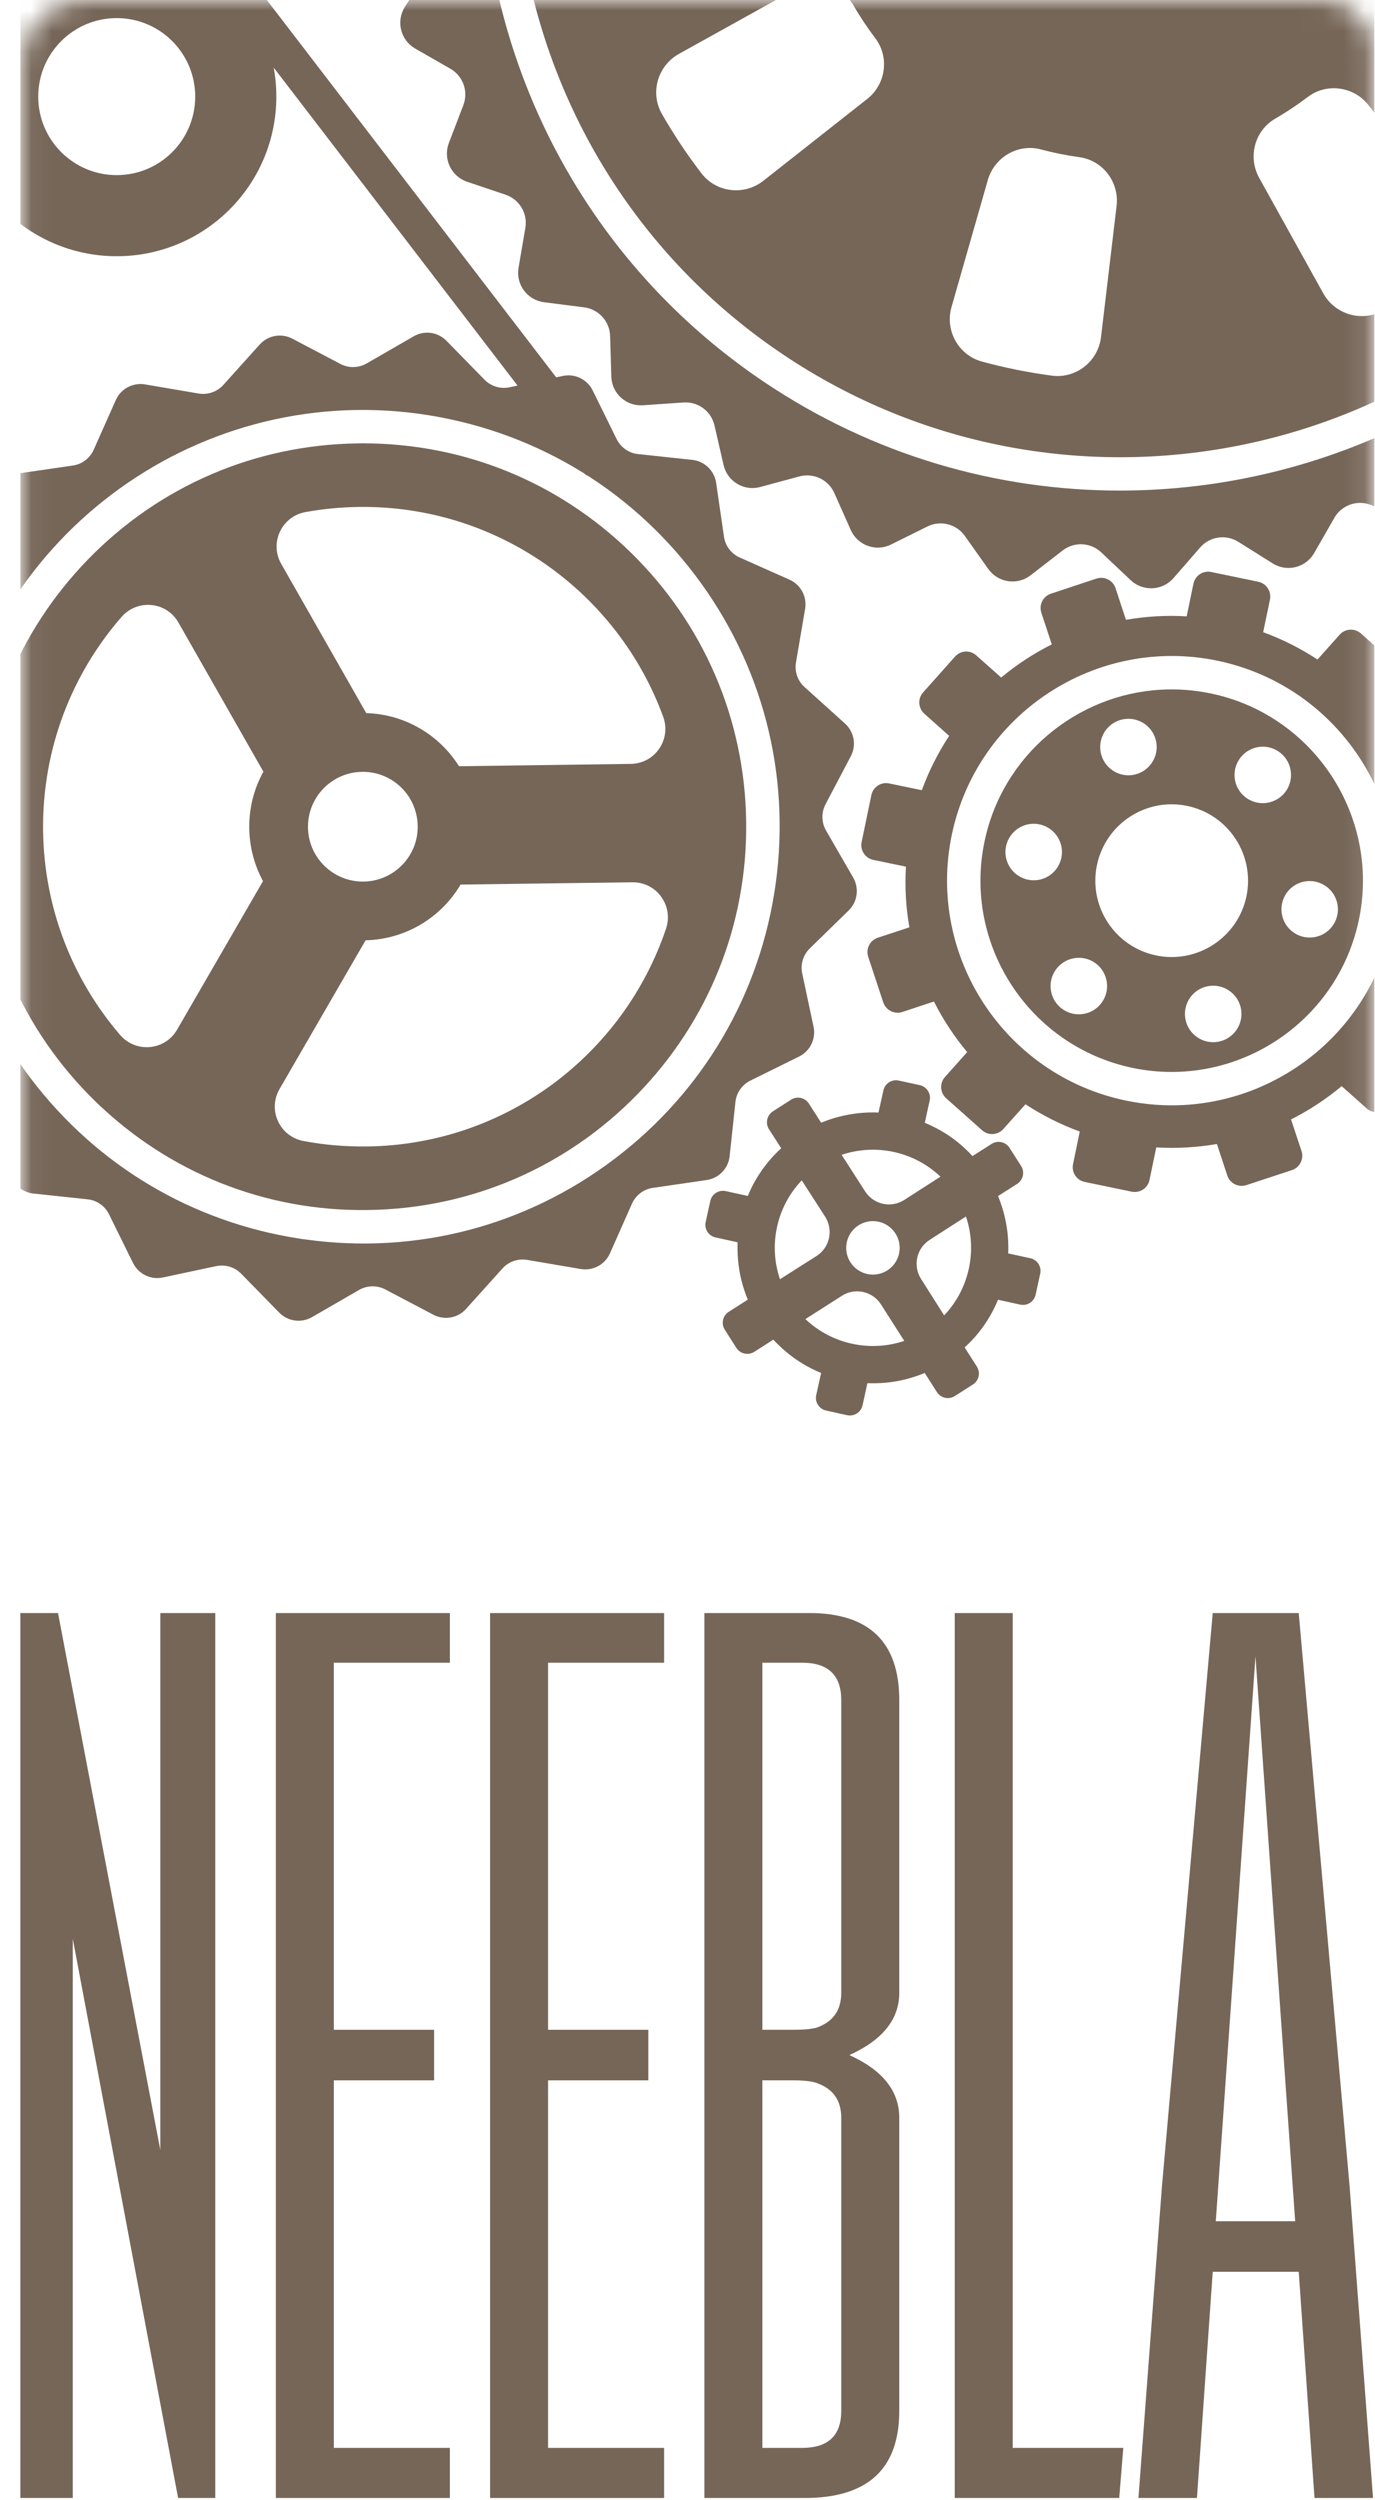
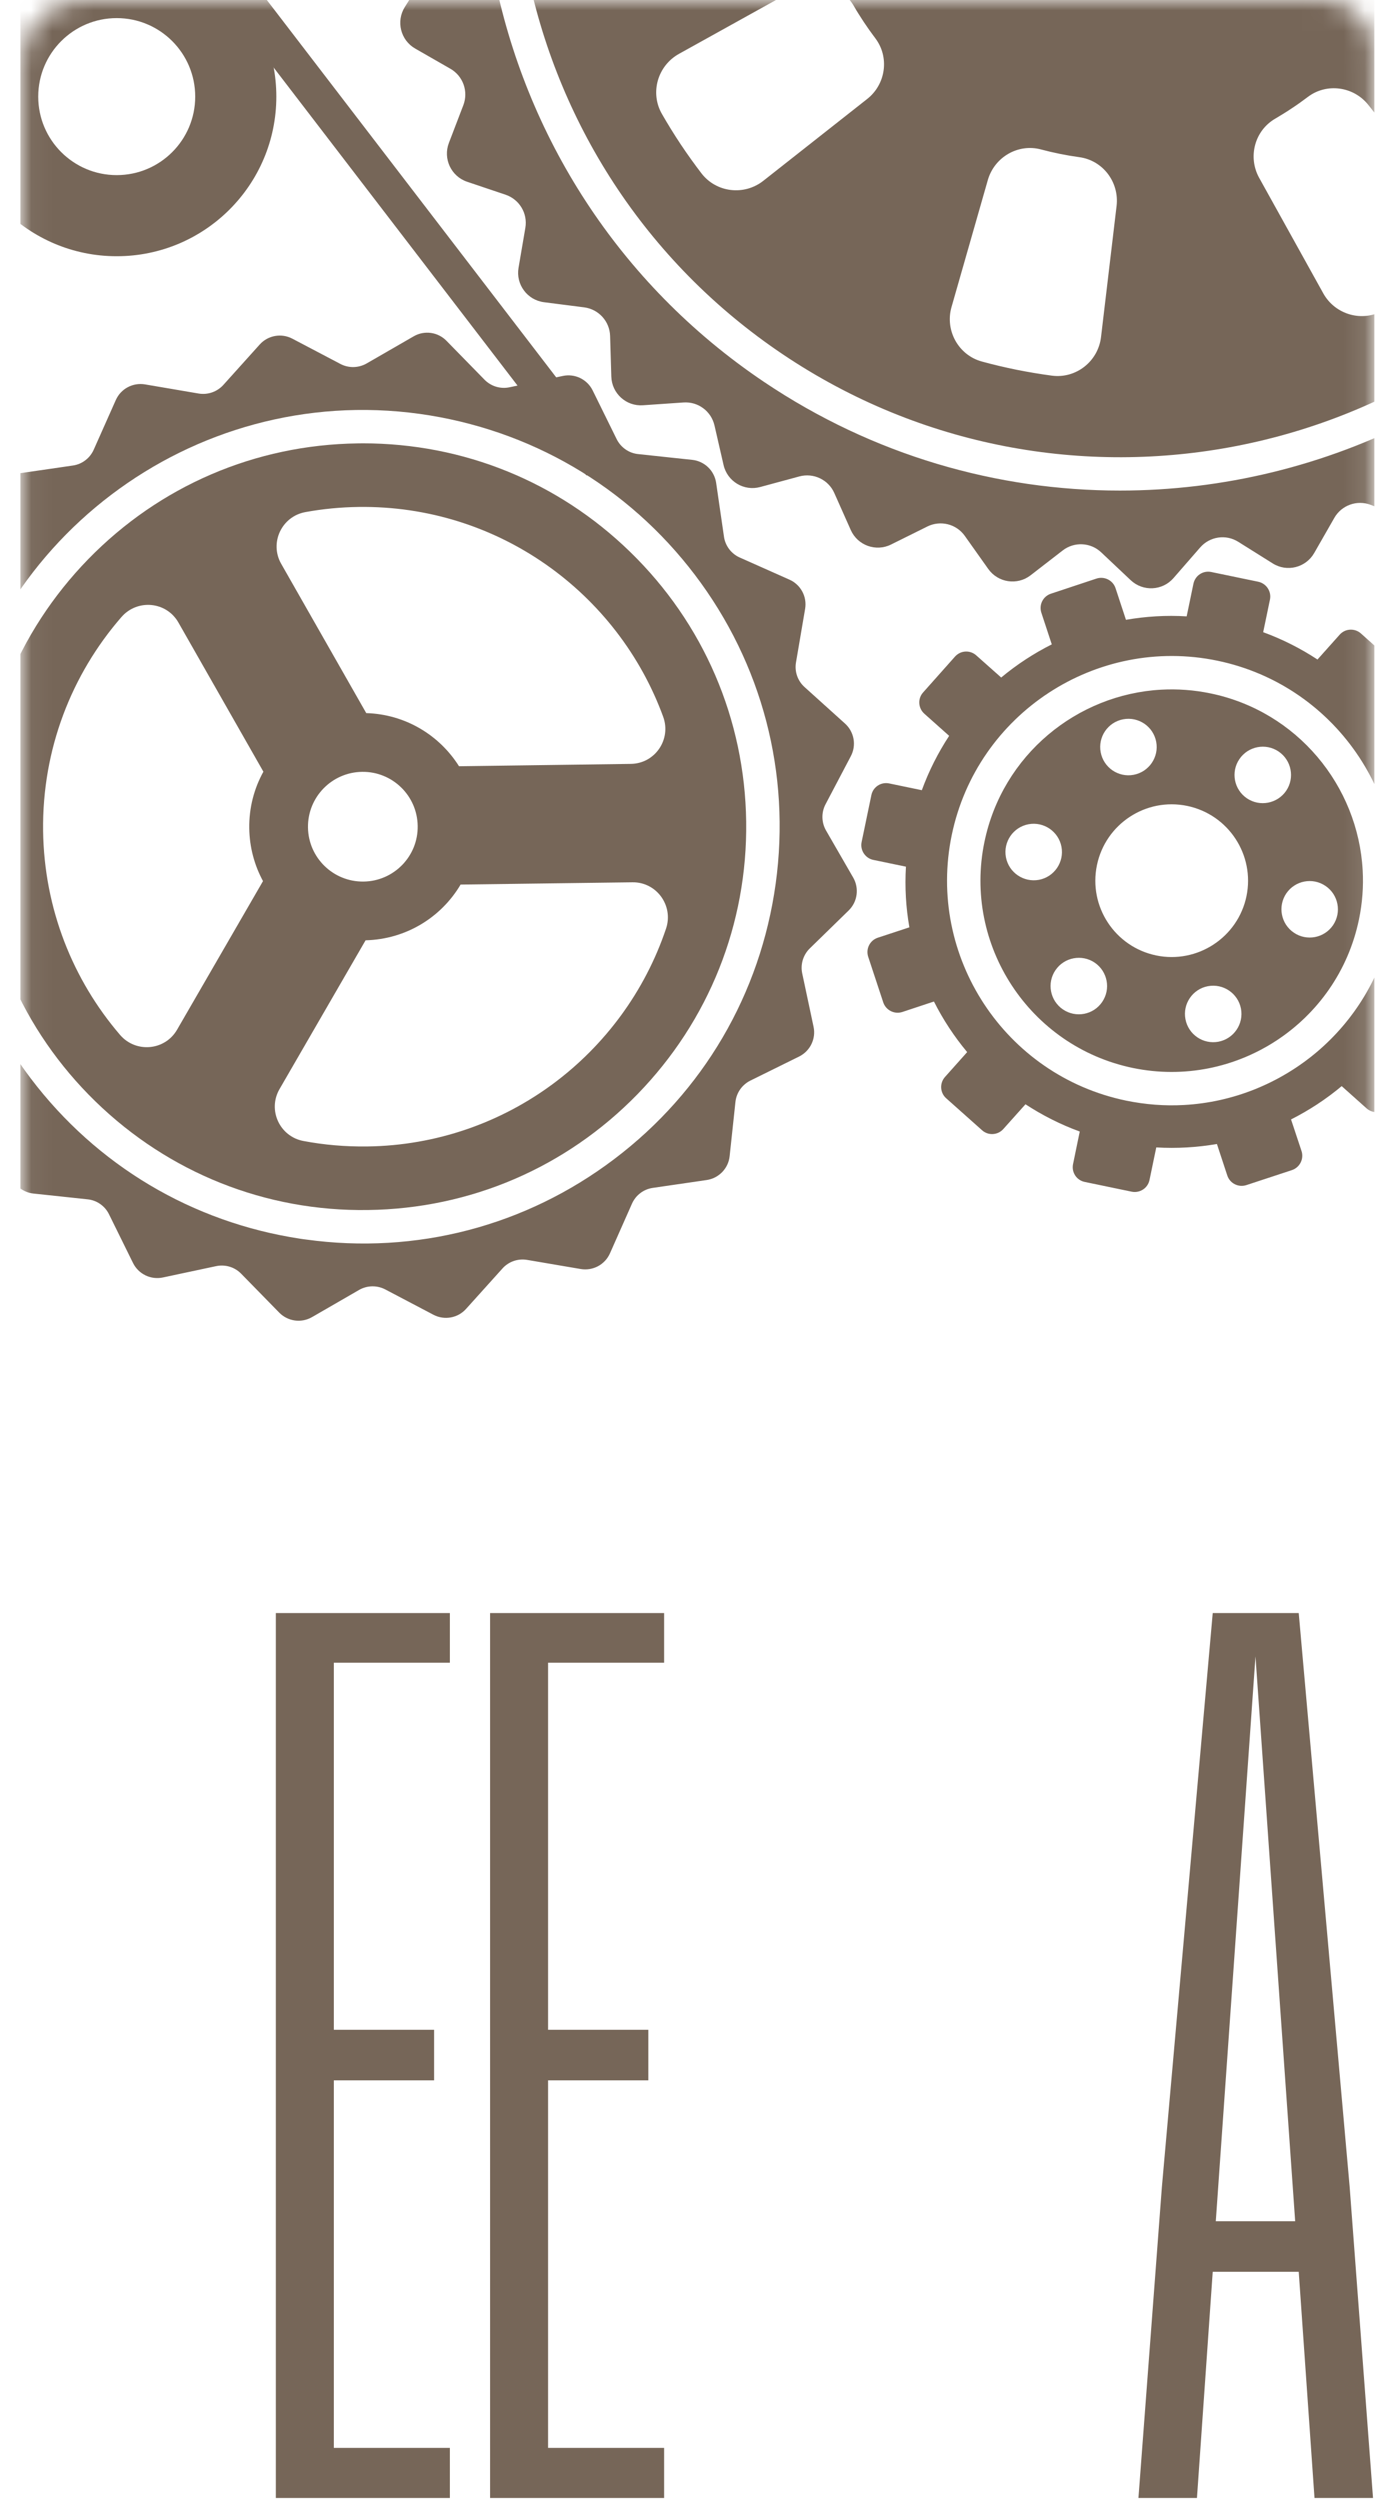
<svg xmlns="http://www.w3.org/2000/svg" width="66" height="120" viewBox="0 0 66 120" fill="none">
  <g clip-path="url(#clip0_3110_1227)">
-     <path d="M7.695 77.419H10.333V119.892H8.549L3.493 93.054V119.892H0.978V77.419H2.785L7.695 103.187V77.419Z" fill="#766658" />
    <path d="M13.24 77.419H21.594V79.802H16.024V97.42H20.837V99.847H16.024V117.487H21.594V119.892H13.24V77.419Z" fill="#766658" />
    <path d="M23.524 77.419H31.878V79.802H26.308V97.42H31.12V99.847H26.308V117.487H31.878V119.892H23.524V77.419Z" fill="#766658" />
-     <path d="M36.594 99.847V117.487H38.5C39.753 117.487 40.38 116.895 40.38 115.71V101.646C40.38 100.808 39.989 100.252 39.208 99.977C38.98 99.891 38.597 99.847 38.06 99.847H36.594ZM36.594 79.802V97.42H38.06C38.597 97.42 38.98 97.384 39.208 97.312C39.989 97.037 40.38 96.481 40.38 95.643V81.601C40.38 80.402 39.753 79.802 38.5 79.802H36.594ZM33.81 77.418H38.842C41.724 77.418 43.165 78.813 43.165 81.601V95.643C43.165 96.915 42.367 97.912 40.771 98.634C42.367 99.356 43.165 100.36 43.165 101.646V115.71C43.165 118.498 41.651 119.892 38.622 119.892H33.81V77.418Z" fill="#766658" />
-     <path d="M45.827 119.892V77.419H48.611V117.487H53.919L53.723 119.892H45.827Z" fill="#766658" />
    <path d="M62.168 106.608L60.263 79.499L58.358 106.608H62.168ZM58.211 109.036L57.454 119.892H54.645L55.769 104.983L58.211 77.418H62.339L64.782 104.94L65.905 119.892H63.096L62.339 109.036H58.211Z" fill="#766658" />
    <mask id="mask0_3110_1227" style="mask-type:luminance" maskUnits="userSpaceOnUse" x="1" y="0" width="65" height="120">
      <path d="M4.085 0C2.403 0 1.039 1.364 1.039 3.046V117.492C1.039 118.818 2.114 119.892 3.439 119.892H63.506C64.831 119.892 65.906 118.818 65.906 117.492V2.4C65.906 1.074 64.831 0 63.506 0H4.085Z" fill="white" />
    </mask>
    <g mask="url(#mask0_3110_1227)">
      <path d="M63.987 44.404C63.565 45.023 62.724 45.185 62.104 44.763C61.485 44.344 61.323 43.5 61.742 42.88C62.164 42.261 63.005 42.099 63.625 42.521C64.244 42.94 64.406 43.784 63.987 44.404ZM59.851 38.315C59.231 37.894 59.07 37.052 59.492 36.432C59.913 35.813 60.755 35.651 61.374 36.07C61.994 36.492 62.155 37.333 61.737 37.953C61.315 38.572 60.47 38.734 59.851 38.315ZM59.831 43.013C59.419 44.993 57.476 46.266 55.497 45.857C53.514 45.445 52.241 43.507 52.653 41.524C53.065 39.541 55.004 38.268 56.986 38.68C58.966 39.092 60.239 41.031 59.831 43.013ZM58.488 49.997C57.751 50.136 57.042 49.655 56.902 48.918C56.76 48.185 57.244 47.472 57.977 47.333C58.714 47.193 59.423 47.674 59.566 48.408C59.706 49.144 59.224 49.854 58.488 49.997ZM52.904 48.09C52.483 48.71 51.638 48.868 51.018 48.446C50.402 48.024 50.24 47.18 50.663 46.563C51.084 45.944 51.929 45.785 52.548 46.204C53.165 46.626 53.327 47.47 52.904 48.09ZM48.285 41.146C48.146 40.409 48.63 39.699 49.367 39.56C50.1 39.423 50.81 39.905 50.95 40.641C51.089 41.378 50.605 42.088 49.871 42.227C49.135 42.363 48.425 41.882 48.285 41.146ZM53.911 34.523C54.648 34.383 55.358 34.867 55.497 35.601C55.637 36.337 55.152 37.047 54.416 37.187C53.679 37.326 52.973 36.842 52.833 36.105C52.694 35.372 53.175 34.662 53.911 34.523ZM58.107 33.28C57.312 33.115 56.517 33.059 55.743 33.101C51.687 33.322 48.115 36.24 47.254 40.403C46.224 45.358 49.418 50.227 54.376 51.257C59.331 52.283 64.2 49.089 65.23 44.134C65.395 43.339 65.452 42.547 65.409 41.773C65.188 37.714 62.267 34.142 58.107 33.28Z" fill="#766658" />
      <path d="M66.797 44.459C66.292 46.903 64.987 48.982 63.218 50.483C61.445 51.982 59.208 52.906 56.825 53.035C55.913 53.085 54.986 53.017 54.051 52.824C48.23 51.617 44.476 45.899 45.684 40.078C46.894 34.256 52.612 30.503 58.432 31.71C64.254 32.92 68.004 38.638 66.797 44.459ZM70.537 43.38L68.976 43.057C69.035 42.066 68.975 41.088 68.811 40.141L70.324 39.641C70.705 39.515 70.911 39.106 70.784 38.724L70.062 36.54C69.939 36.162 69.526 35.954 69.148 36.08L67.629 36.583C67.194 35.718 66.659 34.9 66.034 34.151L67.102 32.958C67.365 32.661 67.34 32.204 67.04 31.938L65.326 30.404C65.026 30.138 64.569 30.163 64.303 30.463L63.239 31.654C62.437 31.126 61.562 30.683 60.633 30.342L60.958 28.778C61.04 28.386 60.784 28.002 60.392 27.92L58.14 27.453C57.747 27.371 57.367 27.623 57.285 28.016L56.96 29.583C55.972 29.521 54.993 29.584 54.046 29.748L53.546 28.229C53.42 27.851 53.011 27.645 52.63 27.769L50.446 28.494C50.067 28.617 49.859 29.026 49.985 29.408L50.485 30.927C49.62 31.362 48.802 31.897 48.057 32.518L46.863 31.457C46.563 31.188 46.109 31.213 45.84 31.513L44.31 33.233C44.041 33.53 44.069 33.987 44.369 34.256L45.559 35.317C45.032 36.122 44.588 36.993 44.248 37.926L42.681 37.601C42.288 37.52 41.907 37.768 41.826 38.161L41.358 40.413C41.277 40.805 41.528 41.189 41.918 41.271L43.485 41.596C43.427 42.584 43.483 43.56 43.65 44.507L42.134 45.006C41.752 45.133 41.55 45.541 41.674 45.923L42.396 48.11C42.523 48.488 42.931 48.694 43.313 48.57L44.829 48.068C45.267 48.939 45.802 49.75 46.424 50.496L45.359 51.69C45.093 51.99 45.118 52.447 45.418 52.713L47.138 54.246C47.431 54.512 47.892 54.487 48.158 54.19L49.223 53C50.025 53.524 50.899 53.971 51.828 54.308L51.506 55.872C51.425 56.265 51.673 56.646 52.066 56.727L54.318 57.195C54.71 57.276 55.095 57.027 55.176 56.635L55.501 55.071C56.486 55.129 57.465 55.07 58.412 54.906L58.911 56.422C59.038 56.8 59.447 57.005 59.828 56.879L62.012 56.16C62.39 56.033 62.599 55.621 62.473 55.243L61.97 53.727C62.838 53.289 63.656 52.753 64.401 52.129L65.595 53.196C65.895 53.462 66.352 53.434 66.618 53.137L68.148 51.421C68.417 51.121 68.389 50.664 68.093 50.398L66.902 49.337C67.43 48.531 67.873 47.66 68.214 46.727L69.778 47.053C70.17 47.134 70.551 46.879 70.632 46.487L71.1 44.235C71.182 43.845 70.93 43.461 70.537 43.38Z" fill="#766658" />
-       <path d="M45.319 63.132L44.21 61.382C43.809 60.75 43.992 59.913 44.621 59.51L46.366 58.387C46.918 60.023 46.526 61.862 45.319 63.132ZM42.652 60.932C42.077 61.347 41.276 61.218 40.86 60.643C40.446 60.068 40.575 59.266 41.15 58.85C41.724 58.436 42.527 58.565 42.941 59.141C43.357 59.714 43.228 60.517 42.652 60.932ZM38.659 63.31L40.41 62.193C41.041 61.787 41.884 61.974 42.287 62.606L43.404 64.356C41.77 64.908 39.932 64.517 38.659 63.31ZM37.438 61.397C36.882 59.759 37.272 57.923 38.484 56.652L39.608 58.398C40.014 59.034 39.828 59.88 39.191 60.284L37.438 61.397ZM45.142 56.474L43.406 57.591C42.775 57.996 41.933 57.814 41.527 57.183L40.399 55.427C42.033 54.875 43.871 55.265 45.142 56.474ZM49.457 60.39L48.394 60.158C48.401 59.979 48.403 59.807 48.395 59.631C48.371 58.992 48.25 58.359 48.034 57.742C47.996 57.629 47.953 57.515 47.908 57.404L48.822 56.822C49.113 56.636 49.198 56.25 49.013 55.961L48.457 55.09C48.272 54.802 47.888 54.717 47.597 54.902L46.68 55.487C46.562 55.355 46.435 55.228 46.305 55.11C45.827 54.663 45.288 54.305 44.713 54.033C44.606 53.982 44.498 53.933 44.39 53.886L44.625 52.822C44.699 52.49 44.487 52.158 44.152 52.082L43.143 51.863C42.805 51.788 42.475 51.999 42.403 52.336L42.167 53.397C42.006 53.391 41.843 53.388 41.682 53.394C41.043 53.416 40.408 53.532 39.792 53.741C39.667 53.787 39.539 53.835 39.413 53.883L38.829 52.969C38.646 52.68 38.26 52.595 37.971 52.78L37.103 53.336C36.812 53.522 36.726 53.906 36.909 54.195L37.497 55.111C37.394 55.206 37.296 55.302 37.198 55.401C36.745 55.873 36.373 56.405 36.087 56.973C36.018 57.113 35.954 57.256 35.896 57.401L34.837 57.168C34.5 57.095 34.167 57.306 34.094 57.641L33.873 58.65C33.797 58.986 34.011 59.318 34.346 59.391L35.404 59.624C35.4 59.746 35.4 59.866 35.401 59.989C35.41 60.629 35.513 61.269 35.712 61.886C35.769 62.052 35.827 62.216 35.895 62.377L34.978 62.962C34.689 63.145 34.605 63.531 34.79 63.822L35.346 64.693C35.529 64.98 35.915 65.065 36.204 64.882L37.12 64.297C37.2 64.386 37.285 64.474 37.373 64.554C37.84 65.016 38.369 65.388 38.935 65.677C39.092 65.757 39.249 65.83 39.413 65.897L39.178 66.959C39.105 67.294 39.316 67.623 39.651 67.699L40.661 67.923C40.996 67.996 41.328 67.785 41.403 67.447L41.636 66.386C41.77 66.391 41.905 66.392 42.04 66.389C42.679 66.379 43.319 66.272 43.937 66.063C44.088 66.012 44.239 65.956 44.386 65.896L44.972 66.815C45.157 67.103 45.541 67.189 45.832 67.003L46.703 66.447C46.99 66.265 47.075 65.878 46.889 65.588L46.303 64.669C46.423 64.56 46.536 64.451 46.645 64.337C47.095 63.861 47.459 63.326 47.737 62.757C47.797 62.632 47.853 62.509 47.905 62.381L48.969 62.615C49.303 62.689 49.633 62.478 49.709 62.143L49.93 61.131C50.006 60.795 49.795 60.465 49.457 60.39Z" fill="#766658" />
      <path d="M5.602 8.405C3.522 8.405 1.835 6.718 1.835 4.637C1.835 2.556 3.522 0.869 5.602 0.869C7.683 0.869 9.37 2.556 9.37 4.637C9.37 6.718 7.683 8.405 5.602 8.405ZM5.602 -3.024C1.371 -3.024 -2.059 0.406 -2.059 4.637C-2.059 8.868 1.371 12.298 5.602 12.298C9.834 12.298 13.264 8.868 13.264 4.637C13.264 0.406 9.834 -3.024 5.602 -3.024Z" fill="#766658" />
      <path d="M-2.771 33.059L-2.855 4.63C-2.845 1.773 -1.427 -0.863 0.939 -2.427C4.876 -5.031 10.206 -3.338 12.713 -0.124L29.51 21.778L28.15 22.821L11.357 0.924C9.325 -1.68 5.031 -3.078 1.884 -0.997C-0.002 0.25 -1.133 2.354 -1.141 4.63L-1.057 33.054L-2.771 33.059Z" fill="#766658" />
      <path d="M29.495 55.622C25.238 58.849 19.979 60.222 14.685 59.491C14.593 59.481 14.504 59.467 14.412 59.453C9.231 58.667 4.645 55.941 1.475 51.757C-1.751 47.5 -3.128 42.24 -2.397 36.947C-0.89 26.02 9.224 18.358 20.148 19.865C25.443 20.606 30.134 23.342 33.361 27.599C36.587 31.856 37.961 37.116 37.233 42.41C36.502 47.703 33.756 52.396 29.495 55.622ZM40.738 43.696C41.161 43.281 41.249 42.633 40.954 42.121L39.648 39.857C39.428 39.47 39.419 38.999 39.624 38.605L40.839 36.295C41.117 35.77 41.001 35.124 40.559 34.726L38.621 32.978C38.289 32.681 38.133 32.236 38.207 31.797L38.646 29.22C38.744 28.636 38.436 28.061 37.893 27.82L35.507 26.758C35.1 26.577 34.814 26.199 34.751 25.759L34.375 23.175C34.289 22.588 33.817 22.134 33.227 22.071L30.632 21.794C30.188 21.75 29.801 21.477 29.602 21.081L28.448 18.738C28.185 18.206 27.593 17.919 27.014 18.044L24.459 18.587C24.024 18.68 23.572 18.543 23.26 18.227L21.434 16.36C21.022 15.934 20.372 15.845 19.86 16.14L17.595 17.446C17.208 17.666 16.737 17.676 16.344 17.47L14.033 16.255C13.509 15.978 12.863 16.094 12.465 16.536L10.719 18.477C10.42 18.805 9.975 18.961 9.536 18.888L6.962 18.449C6.377 18.351 5.799 18.658 5.558 19.202L4.497 21.587C4.315 21.994 3.938 22.28 3.498 22.343L0.913 22.719C0.327 22.805 -0.127 23.278 -0.191 23.867L-0.465 26.466C-0.512 26.906 -0.781 27.293 -1.181 27.492L-3.523 28.647C-4.056 28.909 -4.34 29.501 -4.217 30.081L-3.671 32.635C-3.578 33.071 -3.715 33.523 -4.034 33.834L-5.902 35.66C-6.328 36.075 -6.416 36.723 -6.121 37.234L-4.815 39.499C-4.592 39.886 -4.586 40.357 -4.791 40.75L-6.006 43.061C-6.284 43.589 -6.168 44.232 -5.726 44.629L-3.784 46.379C-3.453 46.675 -3.301 47.119 -3.374 47.559L-3.813 50.136C-3.911 50.72 -3.6 51.296 -3.06 51.536L-0.674 52.598C-0.267 52.779 0.019 53.156 0.082 53.597L0.458 56.181C0.544 56.768 1.016 57.222 1.606 57.285L4.205 57.562C4.645 57.606 5.035 57.879 5.23 58.275L6.385 60.618C6.648 61.15 7.239 61.437 7.822 61.312L10.373 60.769C10.809 60.676 11.261 60.812 11.573 61.129L13.399 62.996C13.814 63.422 14.462 63.511 14.976 63.216L17.238 61.91C17.624 61.689 18.096 61.68 18.492 61.886L20.803 63.101C21.328 63.379 21.974 63.263 22.371 62.821L24.117 60.882C24.413 60.551 24.861 60.395 25.297 60.468L27.874 60.907C28.459 61.006 29.037 60.698 29.278 60.155L30.336 57.768C30.518 57.361 30.895 57.075 31.335 57.013L33.92 56.636C34.506 56.55 34.963 56.078 35.023 55.488L35.301 52.89C35.348 52.45 35.617 52.063 36.017 51.864L38.356 50.709C38.889 50.446 39.176 49.855 39.05 49.275L38.507 46.721C38.414 46.286 38.551 45.833 38.867 45.522L40.738 43.696Z" fill="#766658" />
      <path d="M17.625 55.025C16.577 55.038 15.555 54.949 14.568 54.763C13.425 54.551 12.835 53.276 13.418 52.27L17.548 45.13C19.495 45.082 21.184 44.022 22.109 42.455L30.358 42.346C31.518 42.33 32.338 43.468 31.97 44.569C29.951 50.573 24.317 54.936 17.625 55.025ZM8.498 49.423C7.918 50.425 6.522 50.55 5.765 49.673C3.504 47.039 2.12 43.627 2.069 39.883C2.018 35.962 3.44 32.364 5.826 29.619C6.589 28.738 7.986 28.866 8.562 29.875L12.643 37.038C12.198 37.839 11.951 38.768 11.964 39.751C11.977 40.668 12.214 41.533 12.624 42.289L8.498 49.423ZM17.452 42.311C15.997 42.33 14.802 41.167 14.783 39.713C14.764 38.259 15.927 37.064 17.381 37.045C18.835 37.025 20.03 38.188 20.049 39.643C20.072 41.097 18.906 42.292 17.452 42.311ZM14.665 24.577C15.491 24.427 16.343 24.343 17.211 24.331C23.903 24.241 29.657 28.45 31.832 34.399C32.232 35.488 31.441 36.648 30.281 36.663L22.033 36.776C21.094 35.283 19.454 34.28 17.58 34.226L13.499 27.063C12.922 26.054 13.521 24.782 14.665 24.577ZM30.252 26.493C26.793 23.123 22.244 21.278 17.423 21.278C17.339 21.278 17.256 21.278 17.17 21.281C12.256 21.345 7.659 23.321 4.231 26.842C0.804 30.366 -1.048 35.011 -0.981 39.925C-0.917 44.842 1.06 49.435 4.58 52.863C8.104 56.291 12.752 58.149 17.663 58.075C22.58 58.011 27.174 56.035 30.602 52.514C34.029 48.99 35.881 44.345 35.817 39.431C35.75 34.514 33.773 29.92 30.252 26.493Z" fill="#766658" />
      <path d="M79.267 9.992C73.351 18.791 63.638 23.545 53.756 23.545C47.868 23.545 41.922 21.86 36.678 18.333C22.638 8.893 18.893 -10.215 28.337 -24.256C37.777 -38.3 56.882 -42.041 70.926 -32.597C77.727 -28.026 82.343 -21.075 83.919 -13.031C85.492 -4.987 83.842 3.188 79.267 9.992ZM87.167 -4.536C86.738 -5.093 86.776 -5.878 87.26 -6.387L88.596 -7.803C89.15 -8.393 89.105 -9.325 88.493 -9.857L87.026 -11.132C86.498 -11.593 86.382 -12.371 86.754 -12.967L87.789 -14.614C88.221 -15.299 87.994 -16.206 87.292 -16.609L85.604 -17.577C84.995 -17.926 84.729 -18.666 84.983 -19.323L85.678 -21.139C85.966 -21.895 85.569 -22.741 84.8 -23L82.955 -23.622C82.291 -23.843 81.888 -24.518 82.007 -25.21L82.333 -27.129C82.471 -27.927 81.914 -28.68 81.11 -28.782L79.178 -29.029C78.483 -29.119 77.957 -29.702 77.935 -30.4L77.881 -32.348C77.858 -33.158 77.166 -33.786 76.356 -33.728L74.414 -33.59C73.716 -33.542 73.085 -34.01 72.928 -34.696L72.493 -36.595C72.313 -37.383 71.512 -37.864 70.731 -37.652L68.85 -37.143C68.174 -36.957 67.463 -37.297 67.178 -37.938L66.387 -39.715C66.057 -40.455 65.176 -40.769 64.449 -40.41L62.706 -39.546C62.078 -39.232 61.316 -39.424 60.912 -39.997L59.785 -41.583C59.317 -42.243 58.391 -42.381 57.75 -41.887L56.213 -40.696C55.658 -40.266 54.874 -40.305 54.361 -40.785L52.945 -42.121C52.359 -42.679 51.423 -42.634 50.892 -42.022L49.617 -40.555C49.156 -40.023 48.377 -39.908 47.785 -40.282L46.135 -41.317C45.449 -41.746 44.543 -41.522 44.142 -40.821L43.172 -39.129C42.822 -38.521 42.083 -38.258 41.426 -38.508L39.609 -39.203C38.853 -39.495 38.008 -39.094 37.752 -38.328L37.13 -36.483C36.906 -35.817 36.23 -35.413 35.538 -35.532L33.619 -35.862C32.821 -35.996 32.072 -35.439 31.966 -34.638L31.72 -32.706C31.63 -32.011 31.05 -31.483 30.349 -31.463L28.401 -31.409C27.59 -31.383 26.966 -30.691 27.02 -29.884L27.158 -27.943C27.206 -27.241 26.738 -26.61 26.053 -26.453L24.156 -26.021C23.365 -25.838 22.884 -25.041 23.096 -24.259L23.605 -22.379C23.791 -21.7 23.451 -20.992 22.811 -20.703L21.036 -19.912C20.296 -19.582 19.979 -18.704 20.338 -17.977L21.206 -16.235C21.517 -15.607 21.325 -14.844 20.754 -14.437L19.166 -13.313C18.506 -12.842 18.368 -11.92 18.864 -11.279L20.053 -9.738C20.482 -9.184 20.444 -8.399 19.963 -7.89L18.627 -6.474C18.07 -5.884 18.118 -4.952 18.727 -4.42L20.197 -3.142C20.725 -2.684 20.841 -1.906 20.466 -1.31L19.431 0.337C19.002 1.022 19.226 1.929 19.931 2.332L21.619 3.3C22.228 3.649 22.491 4.389 22.241 5.046L21.546 6.862C21.257 7.618 21.654 8.464 22.42 8.723L24.265 9.345C24.931 9.569 25.335 10.242 25.217 10.934L24.89 12.852C24.752 13.65 25.309 14.403 26.113 14.505L28.042 14.752C28.737 14.842 29.266 15.425 29.285 16.126L29.343 18.071C29.365 18.881 30.057 19.509 30.864 19.451L32.805 19.317C33.507 19.266 34.138 19.736 34.295 20.419L34.731 22.319C34.91 23.106 35.711 23.587 36.489 23.375L38.37 22.866C39.049 22.684 39.76 23.02 40.045 23.66L40.837 25.439C41.166 26.178 42.047 26.496 42.771 26.134L44.514 25.269C45.142 24.958 45.904 25.147 46.311 25.721L47.435 27.306C47.906 27.969 48.829 28.107 49.469 27.611L51.01 26.419C51.565 25.99 52.349 26.028 52.859 26.512L54.275 27.848C54.864 28.402 55.796 28.357 56.328 27.745L57.606 26.278C58.068 25.746 58.846 25.631 59.439 26.006L61.088 27.04C61.774 27.473 62.677 27.245 63.081 26.544L64.048 24.855C64.397 24.244 65.141 23.981 65.794 24.231L67.614 24.929C68.37 25.218 69.212 24.82 69.472 24.052L70.093 22.206C70.317 21.543 70.993 21.14 71.682 21.258L73.601 21.585C74.398 21.719 75.151 21.165 75.254 20.361L75.504 18.43C75.59 17.735 76.173 17.206 76.874 17.186L78.819 17.132C79.63 17.11 80.257 16.415 80.2 15.607L80.065 13.666C80.017 12.968 80.485 12.333 81.167 12.18L83.067 11.744C83.855 11.565 84.335 10.764 84.124 9.982L83.615 8.102C83.432 7.426 83.768 6.715 84.409 6.43L86.187 5.635C86.927 5.305 87.244 4.427 86.882 3.7L86.017 1.958C85.706 1.33 85.899 0.567 86.469 0.161L88.058 -0.964C88.718 -1.432 88.855 -2.357 88.359 -2.998L87.167 -4.536ZM78.963 -3.821C78.813 -2.687 78.588 -1.566 78.287 -0.464C77.98 0.667 76.794 1.317 75.67 0.996L69.574 -0.749C68.475 -1.063 67.812 -2.197 68.107 -3.302C68.27 -3.905 68.392 -4.52 68.479 -5.138C68.632 -6.269 69.68 -7.06 70.817 -6.925L77.112 -6.179C78.275 -6.041 79.114 -4.981 78.963 -3.821ZM69.251 13C68.802 13.346 68.338 13.679 67.857 13.996C67.377 14.316 66.893 14.614 66.4 14.896C65.384 15.479 64.084 15.101 63.517 14.079L60.441 8.537C59.887 7.538 60.22 6.269 61.21 5.696C61.476 5.539 61.742 5.376 62.005 5.199C62.267 5.027 62.523 4.844 62.773 4.655C63.683 3.963 64.984 4.149 65.688 5.046L69.609 10.024C70.337 10.943 70.183 12.289 69.251 13ZM53.759 -0.554C50.123 -0.554 47.176 -3.501 47.176 -7.134C47.176 -10.77 50.123 -13.717 53.759 -13.717C57.392 -13.717 60.339 -10.77 60.339 -7.134C60.339 -3.501 57.392 -0.554 53.759 -0.554ZM53.596 9.883L52.849 16.178C52.711 17.344 51.651 18.183 50.488 18.029C49.357 17.878 48.236 17.654 47.134 17.353C46.004 17.046 45.35 15.86 45.673 14.736L47.416 8.64C47.733 7.541 48.867 6.878 49.969 7.173C50.575 7.336 51.19 7.458 51.808 7.544C52.942 7.698 53.73 8.746 53.596 9.883ZM41.916 -19.31L37.992 -24.288C37.268 -25.21 37.422 -26.553 38.351 -27.267C38.802 -27.61 39.267 -27.943 39.744 -28.26C40.225 -28.58 40.711 -28.882 41.201 -29.163C42.22 -29.743 43.518 -29.368 44.085 -28.343L47.163 -22.798C47.717 -21.799 47.384 -20.53 46.394 -19.957C46.125 -19.803 45.859 -19.637 45.6 -19.464C45.337 -19.287 45.081 -19.108 44.834 -18.919C43.925 -18.227 42.624 -18.413 41.916 -19.31ZM41.624 4.751L36.643 8.675C35.724 9.402 34.382 9.248 33.667 8.316C33.325 7.868 32.991 7.403 32.671 6.923C32.354 6.446 32.056 5.962 31.774 5.472C31.188 4.453 31.566 3.156 32.591 2.585L38.136 -0.493C39.136 -1.047 40.404 -0.714 40.977 0.276C41.131 0.545 41.298 0.808 41.471 1.07C41.647 1.333 41.826 1.586 42.015 1.836C42.704 2.746 42.521 4.046 41.624 4.751ZM28.641 -10.446C28.788 -11.577 29.016 -12.698 29.314 -13.8C29.621 -14.931 30.806 -15.581 31.934 -15.261L38.03 -13.515C39.129 -13.201 39.792 -12.067 39.497 -10.965C39.334 -10.359 39.212 -9.744 39.126 -9.126C38.972 -7.992 37.921 -7.204 36.787 -7.339L30.489 -8.085C29.326 -8.223 28.487 -9.283 28.641 -10.446ZM54.009 -24.147L54.755 -30.442C54.893 -31.604 55.953 -32.444 57.116 -32.29C58.247 -32.143 59.368 -31.915 60.47 -31.617C61.601 -31.31 62.254 -30.125 61.931 -28.997L60.188 -22.904C59.871 -21.805 58.737 -21.142 57.635 -21.437C57.029 -21.6 56.414 -21.722 55.793 -21.808C54.662 -21.962 53.874 -23.013 54.009 -24.147ZM65.98 -19.015L70.961 -22.939C71.881 -23.666 73.226 -23.509 73.937 -22.58C74.28 -22.129 74.613 -21.667 74.93 -21.19C75.251 -20.71 75.548 -20.223 75.83 -19.733C76.413 -18.714 76.035 -17.417 75.01 -16.846L69.468 -13.771C68.469 -13.217 67.2 -13.55 66.627 -14.537C66.47 -14.806 66.307 -15.072 66.13 -15.334C65.957 -15.597 65.778 -15.85 65.589 -16.097C64.9 -17.006 65.083 -18.307 65.98 -19.015ZM82.346 -12.724C80.853 -20.348 76.481 -26.934 70.032 -31.268C65.064 -34.609 59.426 -36.211 53.845 -36.211C44.479 -36.211 35.272 -31.704 29.666 -23.362C20.716 -10.052 24.262 8.057 37.572 17.004C50.882 25.954 68.991 22.408 77.938 9.098C82.276 2.65 83.839 -5.1 82.346 -12.724ZM78.963 -3.821C78.813 -2.687 78.588 -1.566 78.287 -0.464C77.98 0.667 76.794 1.317 75.67 0.996L69.574 -0.749C68.475 -1.063 67.812 -2.197 68.107 -3.302C68.27 -3.905 68.392 -4.52 68.479 -5.138C68.632 -6.269 69.68 -7.06 70.817 -6.925L77.112 -6.179C78.275 -6.041 79.114 -4.981 78.963 -3.821ZM69.251 13C68.802 13.346 68.338 13.679 67.857 13.996C67.377 14.316 66.893 14.614 66.4 14.896C65.384 15.479 64.084 15.101 63.517 14.079L60.441 8.537C59.887 7.538 60.22 6.269 61.21 5.696C61.476 5.539 61.742 5.376 62.005 5.199C62.267 5.027 62.523 4.844 62.773 4.655C63.683 3.963 64.984 4.149 65.688 5.046L69.609 10.024C70.337 10.943 70.183 12.289 69.251 13ZM53.759 -0.554C50.123 -0.554 47.176 -3.501 47.176 -7.134C47.176 -10.77 50.123 -13.717 53.759 -13.717C57.392 -13.717 60.339 -10.77 60.339 -7.134C60.339 -3.501 57.392 -0.554 53.759 -0.554ZM53.596 9.883L52.849 16.178C52.711 17.344 51.651 18.183 50.488 18.029C49.357 17.878 48.236 17.654 47.134 17.353C46.004 17.046 45.35 15.86 45.673 14.736L47.416 8.64C47.733 7.541 48.867 6.878 49.969 7.173C50.575 7.336 51.19 7.458 51.808 7.544C52.942 7.698 53.73 8.746 53.596 9.883ZM41.916 -19.31L37.992 -24.288C37.268 -25.21 37.422 -26.553 38.351 -27.267C38.802 -27.61 39.267 -27.943 39.744 -28.26C40.225 -28.58 40.711 -28.882 41.201 -29.163C42.22 -29.743 43.518 -29.368 44.085 -28.343L47.163 -22.798C47.717 -21.799 47.384 -20.53 46.394 -19.957C46.125 -19.803 45.859 -19.637 45.6 -19.464C45.337 -19.287 45.081 -19.108 44.834 -18.919C43.925 -18.227 42.624 -18.413 41.916 -19.31ZM41.624 4.751L36.643 8.675C35.724 9.402 34.382 9.248 33.667 8.316C33.325 7.868 32.991 7.403 32.671 6.923C32.354 6.446 32.056 5.962 31.774 5.472C31.188 4.453 31.566 3.156 32.591 2.585L38.136 -0.493C39.136 -1.047 40.404 -0.714 40.977 0.276C41.131 0.545 41.298 0.808 41.471 1.07C41.647 1.333 41.826 1.586 42.015 1.836C42.704 2.746 42.521 4.046 41.624 4.751ZM28.641 -10.446C28.788 -11.577 29.016 -12.698 29.314 -13.8C29.621 -14.931 30.806 -15.581 31.934 -15.261L38.03 -13.515C39.129 -13.201 39.792 -12.067 39.497 -10.965C39.334 -10.359 39.212 -9.744 39.126 -9.126C38.972 -7.992 37.921 -7.204 36.787 -7.339L30.489 -8.085C29.326 -8.223 28.487 -9.283 28.641 -10.446ZM54.009 -24.147L54.755 -30.442C54.893 -31.604 55.953 -32.444 57.116 -32.29C58.247 -32.143 59.368 -31.915 60.47 -31.617C61.601 -31.31 62.254 -30.125 61.931 -28.997L60.188 -22.904C59.871 -21.805 58.737 -21.142 57.635 -21.437C57.029 -21.6 56.414 -21.722 55.793 -21.808C54.662 -21.962 53.874 -23.013 54.009 -24.147ZM65.98 -19.015L70.961 -22.939C71.881 -23.666 73.226 -23.509 73.937 -22.58C74.28 -22.129 74.613 -21.667 74.93 -21.19C75.251 -20.71 75.548 -20.223 75.83 -19.733C76.413 -18.714 76.035 -17.417 75.01 -16.846L69.468 -13.771C68.469 -13.217 67.2 -13.55 66.627 -14.537C66.47 -14.806 66.307 -15.072 66.13 -15.334C65.957 -15.597 65.778 -15.85 65.589 -16.097C64.9 -17.006 65.083 -18.307 65.98 -19.015ZM82.346 -12.724C80.853 -20.348 76.481 -26.934 70.032 -31.268C65.064 -34.609 59.426 -36.211 53.845 -36.211C44.479 -36.211 35.272 -31.704 29.666 -23.362C20.716 -10.052 24.262 8.057 37.572 17.004C50.882 25.954 68.991 22.408 77.938 9.098C82.276 2.65 83.839 -5.1 82.346 -12.724Z" fill="#766658" />
    </g>
  </g>
  <defs>
    <clipPath id="clip0_3110_1227">
      <rect width="64.991" height="120" fill="white" transform="translate(0.979)" />
    </clipPath>
  </defs>
</svg>